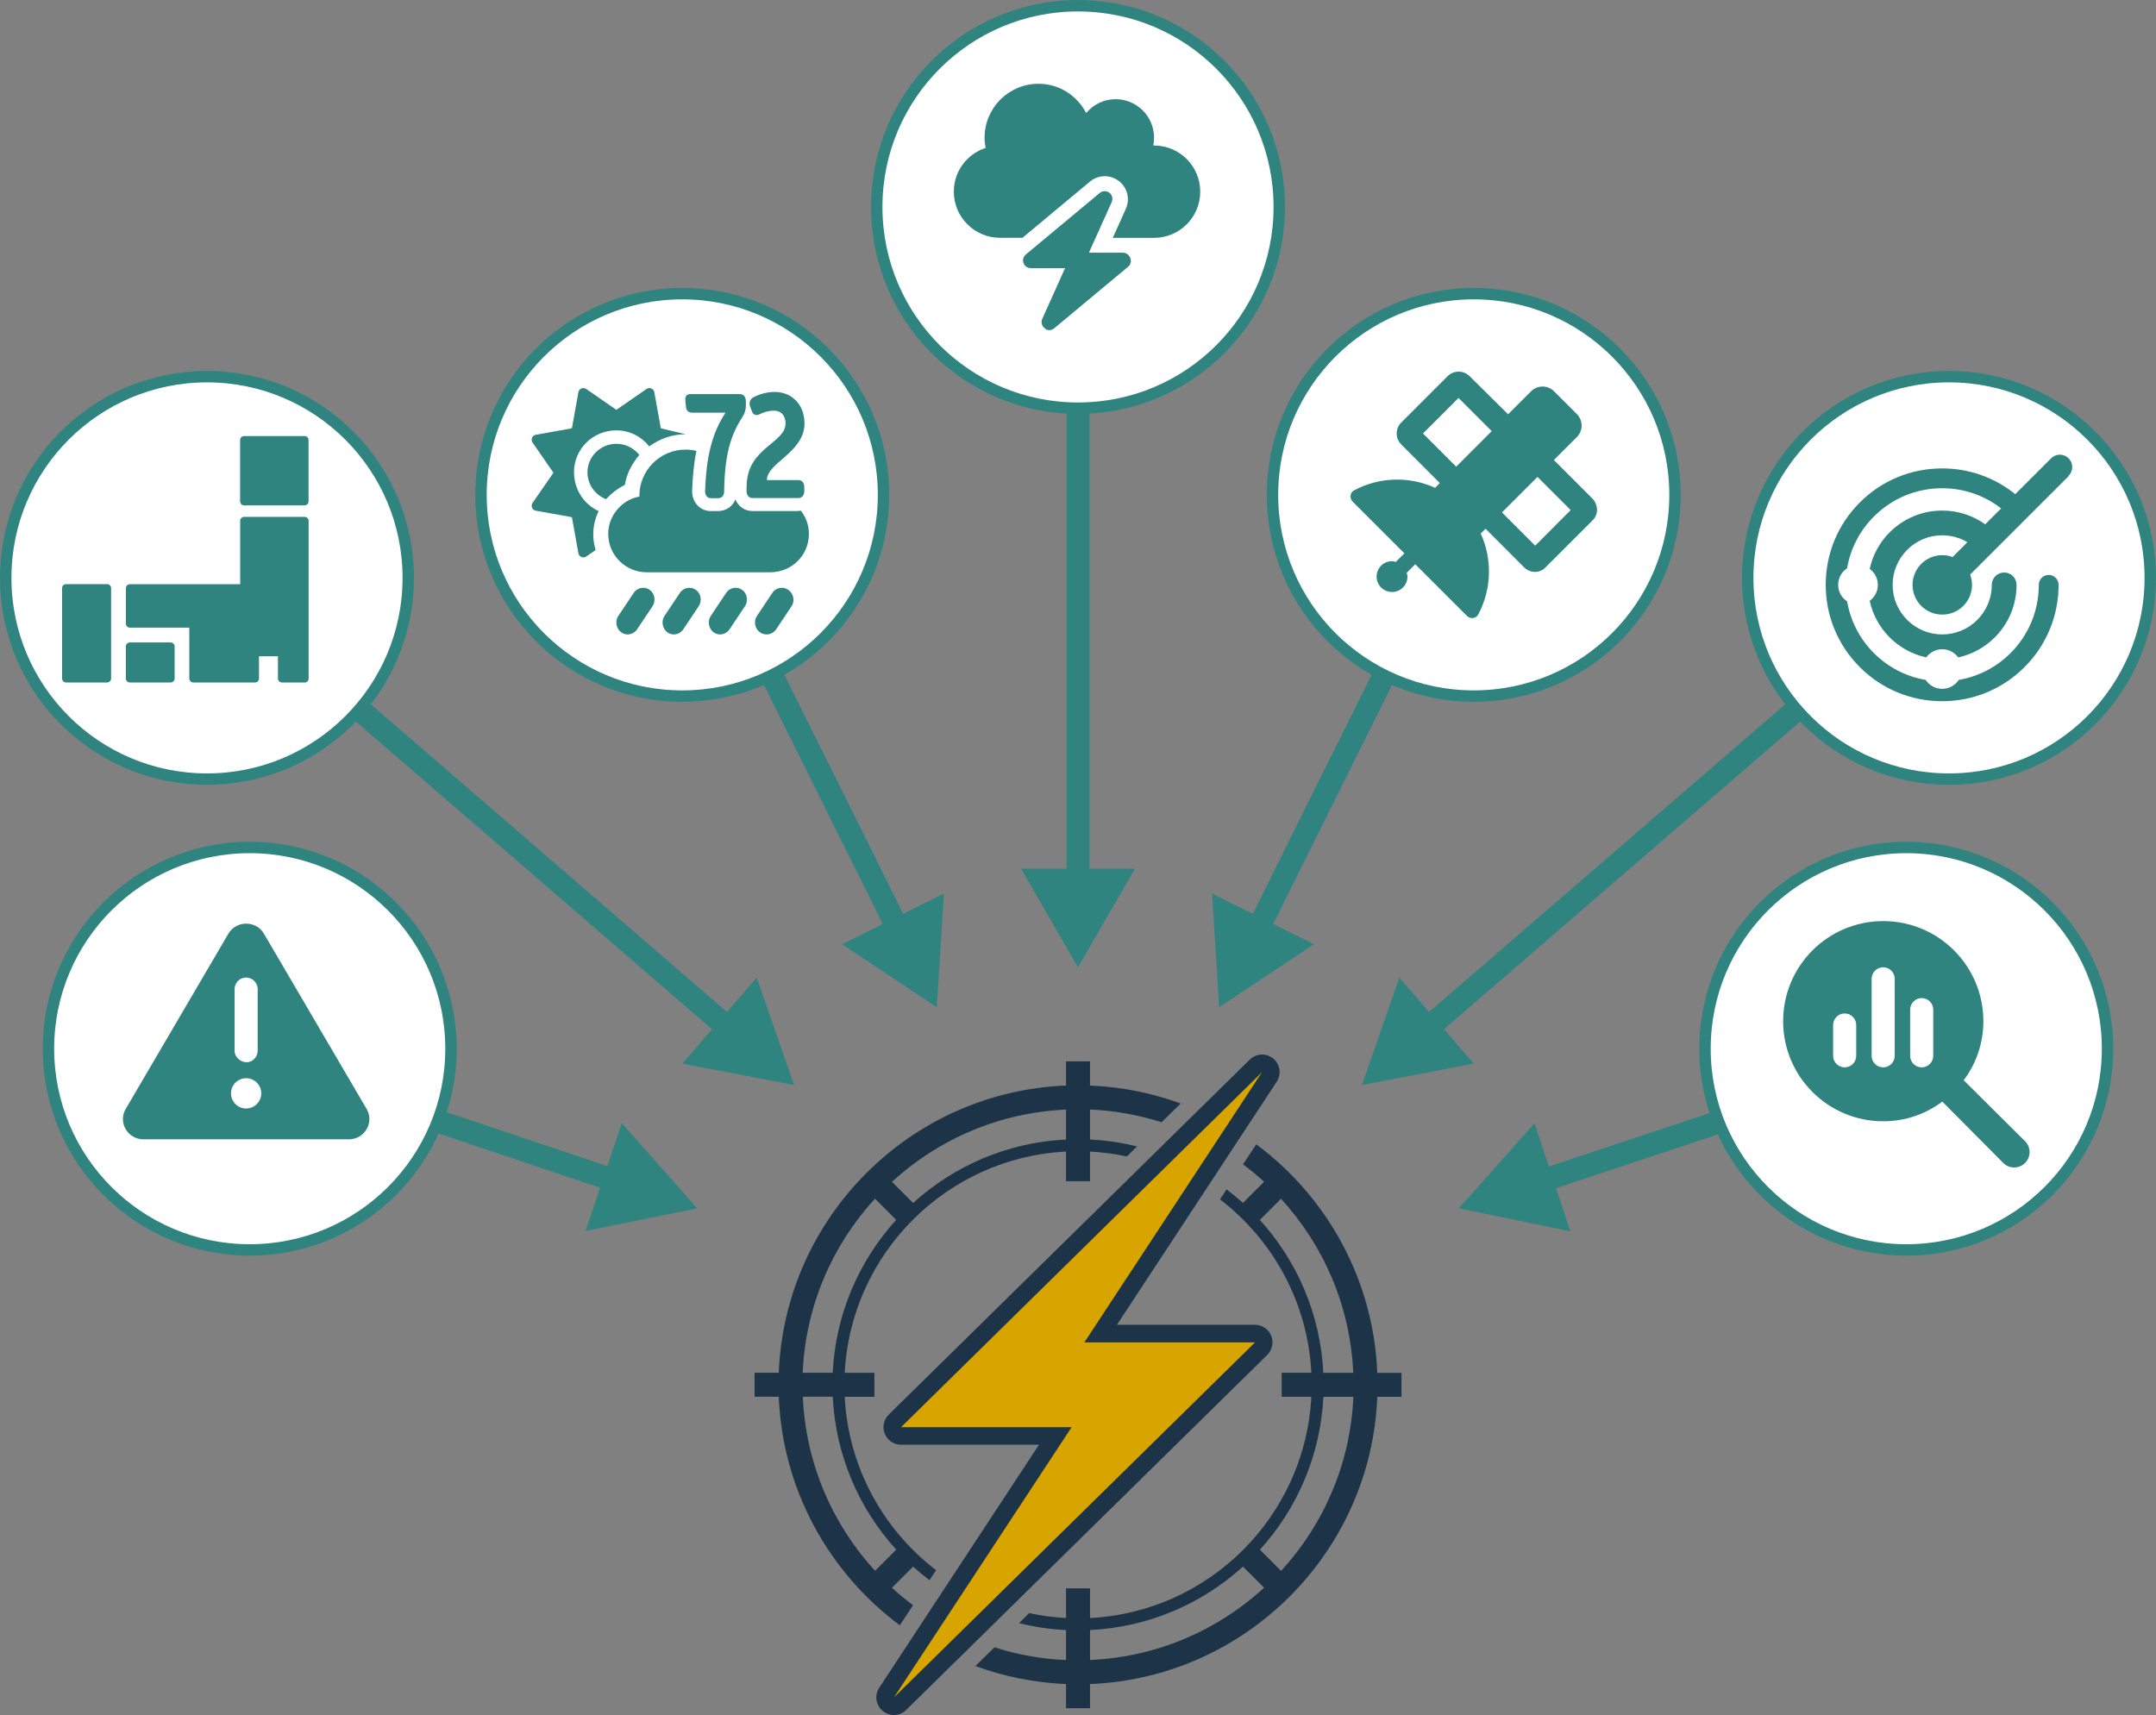
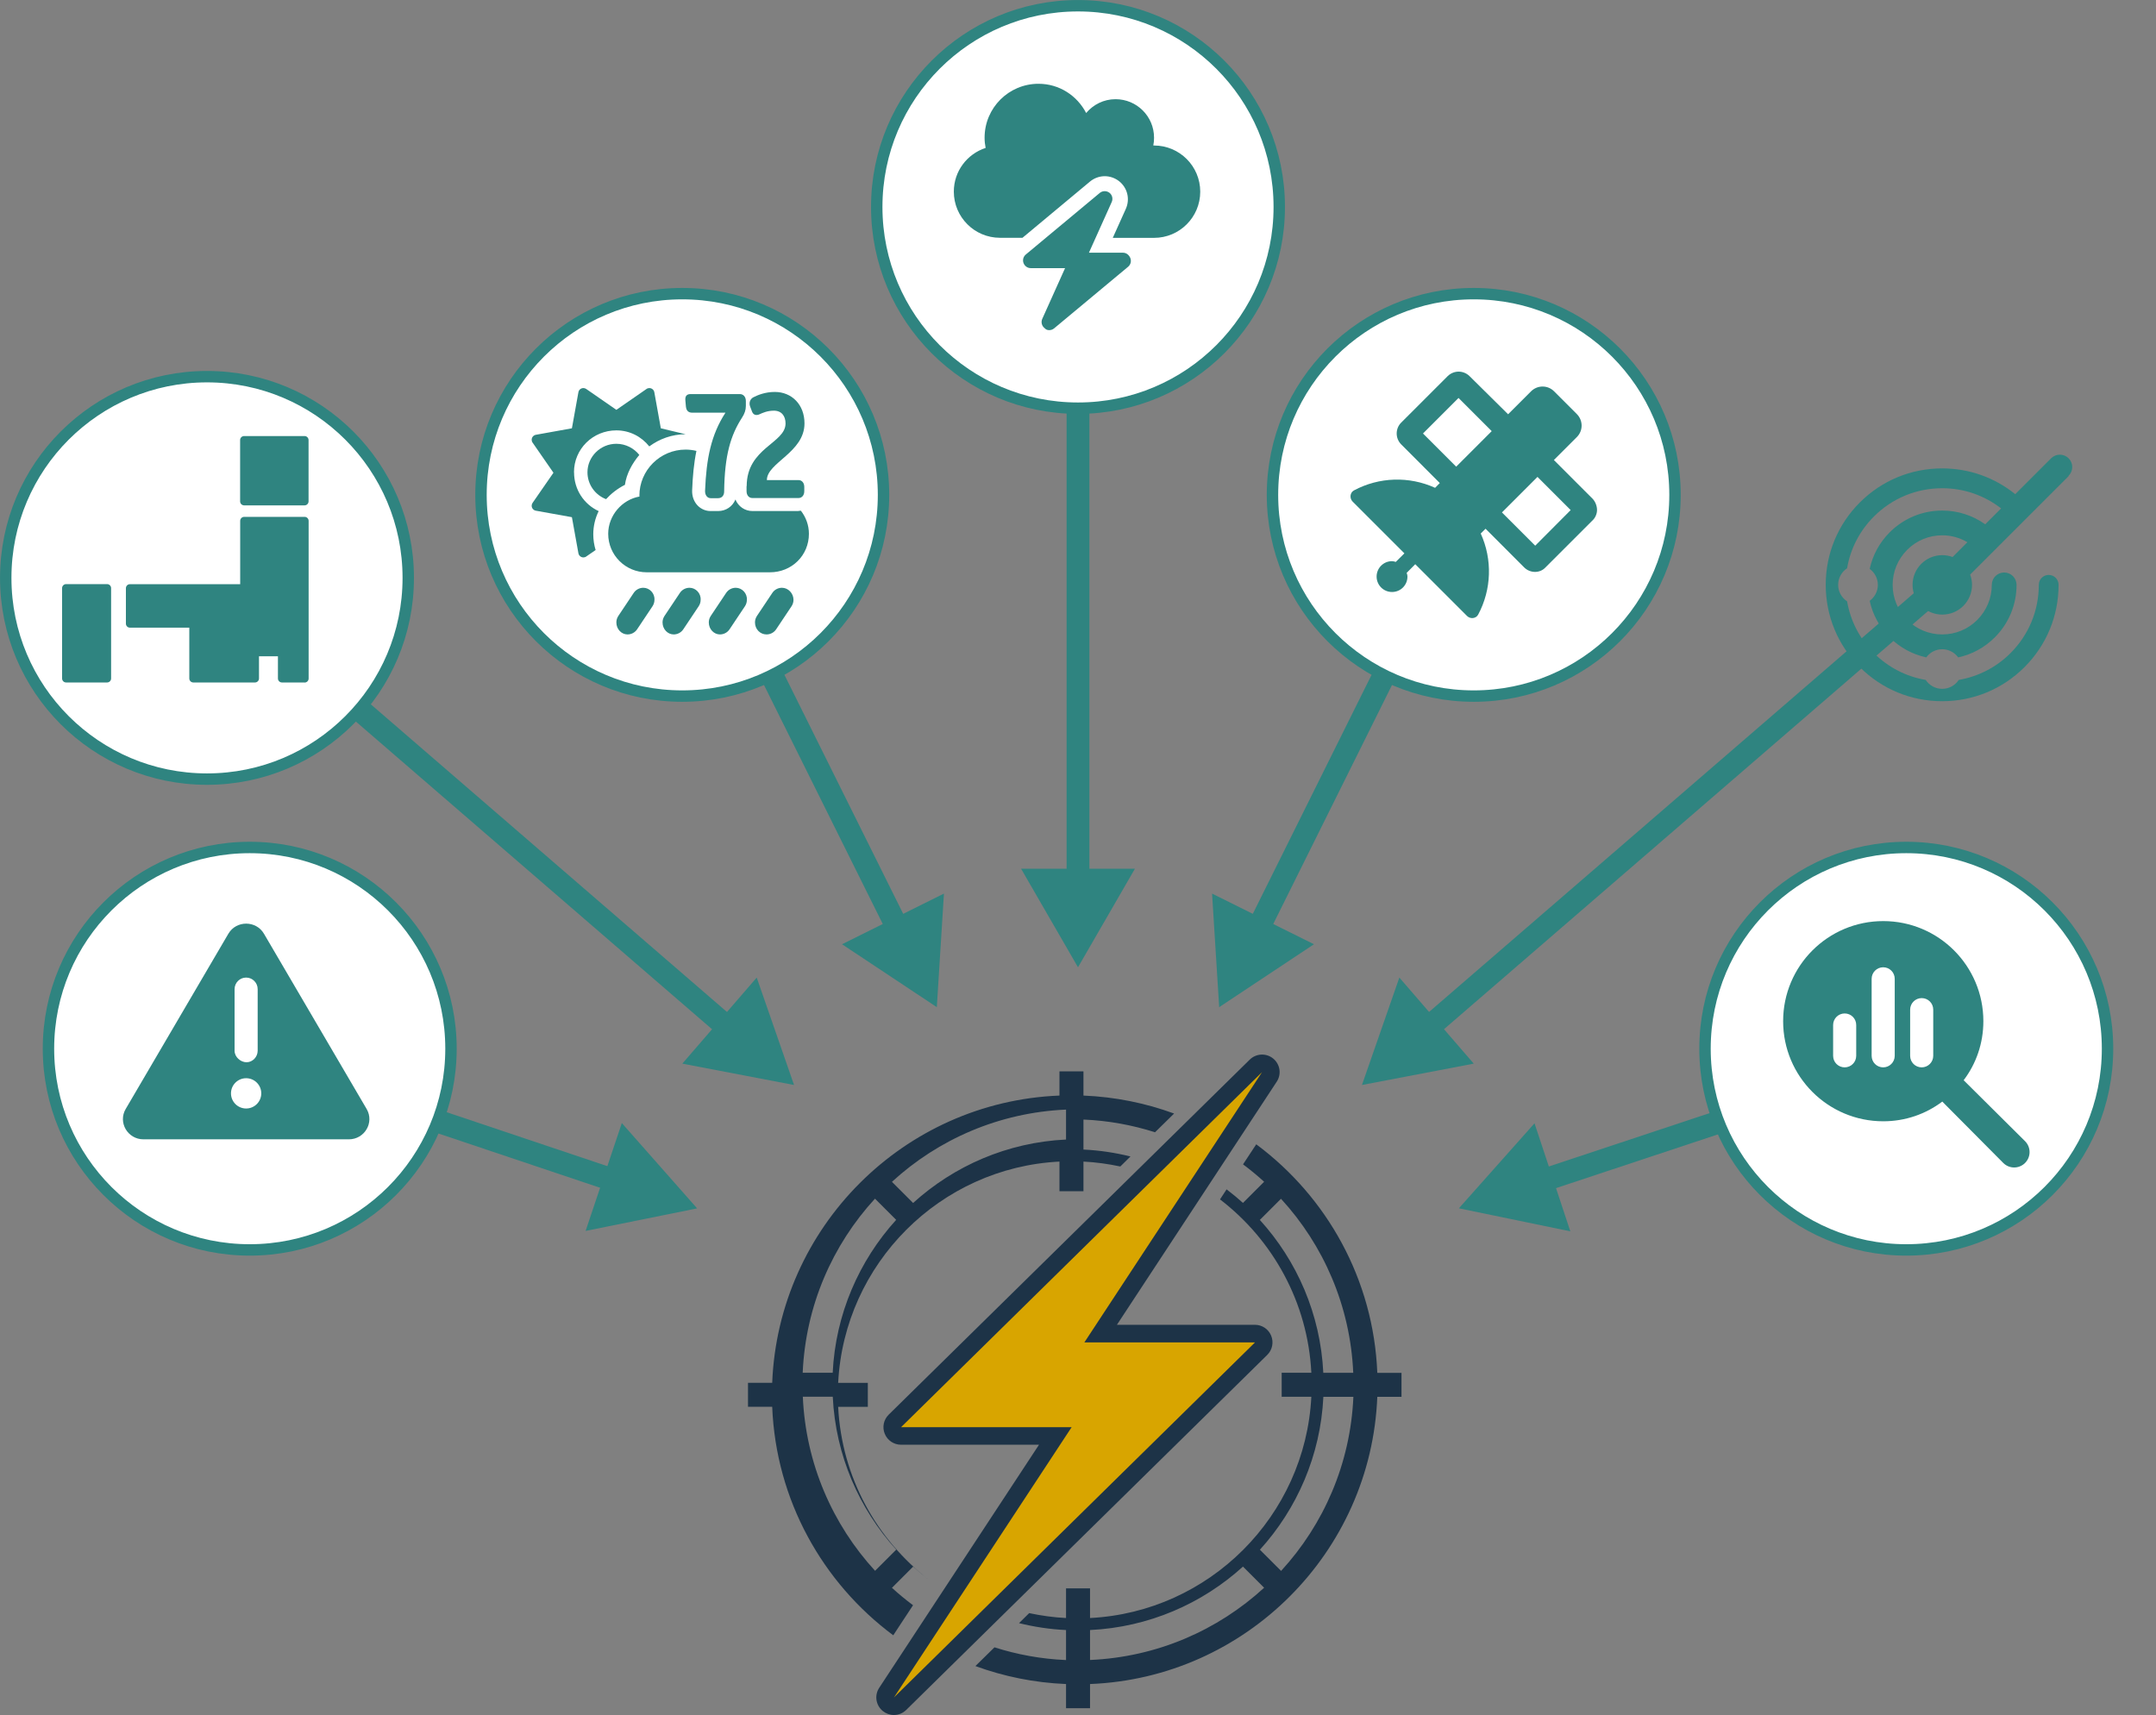
<svg xmlns="http://www.w3.org/2000/svg" id="_レイヤー_2" width="311.84" height="248.1" viewBox="0 0 311.84 248.1">
  <rect x="0" y="0" width="311.84" height="248.1" fill="#808080" stroke="none" />
  <defs>
    <style>.cls-1{fill:#d8a500;}.cls-2{fill:none;stroke-width:3.3px;}.cls-2,.cls-3{stroke:#2f8480;stroke-miterlimit:10;}.cls-3{fill:#fff;stroke-width:1.65px;}.cls-4{fill:#2f8480;}.cls-5{fill:#1d3347;}</style>
  </defs>
  <g id="_レイヤー_1-2">
    <g>
      <g>
        <line class="cls-2" x1="155.92" y1="59.05" x2="155.92" y2="128.09" />
        <polygon class="cls-4" points="147.69 125.68 155.92 139.93 164.15 125.68 147.69 125.68" />
      </g>
      <g>
        <line class="cls-2" x1="213.16" y1="71.59" x2="181.61" y2="135.09" />
        <polygon class="cls-4" points="175.31 129.27 176.34 145.7 190.05 136.6 175.31 129.27" />
      </g>
      <g>
        <line class="cls-2" x1="281.9" y1="83.6" x2="205.95" y2="149.22" />
        <polygon class="cls-4" points="202.4 141.42 196.99 156.96 213.16 153.87 202.4 141.42" />
      </g>
      <g>
        <line class="cls-2" x1="277.66" y1="152.68" x2="222.26" y2="171.07" />
        <polygon class="cls-4" points="221.95 162.5 211.01 174.8 227.13 178.13 221.95 162.5" />
      </g>
      <g>
        <line class="cls-2" x1="98.68" y1="71.59" x2="130.23" y2="135.09" />
        <polygon class="cls-4" points="121.79 136.6 135.5 145.7 136.53 129.27 121.79 136.6" />
      </g>
      <g>
        <line class="cls-2" x1="29.94" y1="83.6" x2="105.89" y2="149.22" />
        <polygon class="cls-4" points="98.69 153.87 114.85 156.96 109.45 141.42 98.69 153.87" />
      </g>
      <g>
        <line class="cls-2" x1="34.95" y1="152.68" x2="89.6" y2="171.03" />
        <polygon class="cls-4" points="84.7 178.07 100.83 174.81 89.94 162.47 84.7 178.07" />
      </g>
      <circle class="cls-3" cx="155.92" cy="29.94" r="29.11" />
      <circle class="cls-3" cx="29.94" cy="83.6" r="29.11" />
-       <circle class="cls-3" cx="281.9" cy="83.6" r="29.11" />
      <circle class="cls-3" cx="98.68" cy="71.59" r="29.11" />
      <circle class="cls-3" cx="36.12" cy="151.71" r="29.11" />
      <circle class="cls-3" cx="275.72" cy="151.71" r="29.11" />
      <circle class="cls-3" cx="213.16" cy="71.59" r="29.11" />
      <path class="cls-4" d="m162.46,36.56h-4.96l3.3-7.34c.21-.47.07-1.03-.34-1.34-.42-.31-.99-.3-1.39.03l-10.7,8.91c-.36.3-.49.79-.33,1.23.16.44.58.74,1.05.74h4.96l-3.3,7.34c-.21.47-.07,1.03.34,1.34.2.21.38.29.67.29.25,0,.51-.09.71-.26l10.7-8.91c.36-.3.49-.79.33-1.23-.16-.44-.57-.8-1.05-.8Zm4.46-15.53s-.08.02-.11.02c.08-.37.11-.74.11-1.13,0-3.08-2.49-5.57-5.57-5.57-1.71,0-3.22.78-4.25,2-1.3-2.51-3.88-4.23-6.89-4.23-4.31,0-7.8,3.49-7.8,7.8,0,.5.05.99.15,1.48-2.67.87-4.6,3.36-4.6,6.32,0,3.69,2.99,6.68,6.68,6.68h3.25l9.76-8.13c.6-.5,1.36-.78,2.14-.78.72,0,1.43.24,2.02.68,1.25.95,1.67,2.61,1.03,4.04l-1.89,4.2h5.97c3.69,0,6.68-2.99,6.68-6.68s-2.99-6.68-6.68-6.68Z" />
      <path class="cls-4" d="m286.87,147.73c0,3.2-1.04,6.15-2.85,8.54l8.88,8.82c.87.87.87,2.28,0,3.15-.87.87-2.28.87-3.15,0l-8.82-8.88c-2.4,1.81-5.35,2.85-8.54,2.85-8,0-14.48-6.48-14.48-14.48s6.48-14.48,14.48-14.48,14.48,6.48,14.48,14.48Zm-21.73,5.01c0,.93.75,1.67,1.67,1.67s1.67-.75,1.67-1.67v-4.46c0-.93-.75-1.67-1.67-1.67s-1.67.75-1.67,1.67v4.46Zm5.57,0c0,.93.75,1.67,1.67,1.67s1.67-.75,1.67-1.67v-11.14c0-.93-.75-1.67-1.67-1.67s-1.67.75-1.67,1.67v11.14Zm5.57,0c0,.93.75,1.67,1.67,1.67s1.67-.75,1.67-1.67v-6.68c0-.93-.75-1.67-1.67-1.67s-1.67.75-1.67,1.67v6.68Z" />
      <path class="cls-4" d="m230.35,72.15l-5.6-5.6,3.33-3.33c.91-.91.91-2.39,0-3.31l-3.31-3.31c-.91-.91-2.39-.91-3.31,0l-3.33,3.33-5.59-5.53c-.42-.41-.99-.64-1.57-.64s-1.16.24-1.57.64l-6.74,6.74c-.86.87-.86,2.27,0,3.14l5.59,5.6-.68.69c-3.76-1.71-8.1-1.57-11.73.37-.59.32-.67,1.14-.2,1.62l7.49,7.49-1.25,1.24c-.18-.05-.35-.11-.54-.11-1.24,0-2.23,1-2.23,2.23s.99,2.23,2.23,2.23,2.23-.99,2.23-2.23c0-.19-.06-.36-.11-.54l1.24-1.25,7.49,7.49c.47.47,1.3.39,1.61-.2,1.94-3.64,2.08-7.97.37-11.73l.7-.69,5.59,5.6c.87.86,2.27.86,3.07,0l6.74-6.74c.48-.41.72-1.04.72-1.57,0-.58-.24-1.21-.64-1.63Zm-19.73-4.64l-4.8-4.8,5.14-5.14,4.8,4.8-5.14,5.14Zm11.42,11.42l-4.8-4.8,5.14-5.14,4.8,4.8-5.13,5.15Z" />
      <path class="cls-4" d="m53.03,160.43l-14.85-25.35c-1.14-1.95-4.01-1.95-5.15,0l-14.85,25.35c-1.14,1.94.28,4.39,2.57,4.39h29.71c2.28,0,3.71-2.44,2.57-4.39Zm-19.1-17.34c0-.92.75-1.67,1.67-1.67s1.67.75,1.67,1.67v8.91c0,.92-.75,1.67-1.61,1.67s-1.73-.75-1.73-1.67v-8.91Zm1.67,17.27c-1.21,0-2.19-.98-2.19-2.19s.98-2.19,2.19-2.19,2.19.98,2.19,2.19c0,1.21-.98,2.19-2.19,2.19Z" />
      <g>
        <path class="cls-4" d="m44.05,98.73h-3.27c-.32,0-.58-.26-.58-.58v-3.21h-2.74v3.21c0,.32-.26.58-.58.58h-8.92c-.32,0-.58-.26-.58-.58v-7.35h-8.59c-.32,0-.58-.26-.58-.58v-5.13c0-.32.26-.58.58-.58h15.95v-9.16c0-.32.26-.58.58-.58h8.74c.32,0,.58.26.58.58v22.81c0,.32-.26.58-.58.58Z" />
        <path class="cls-4" d="m44.05,73.11h-8.74c-.32,0-.58-.26-.58-.58v-8.87c0-.32.26-.58.58-.58h8.74c.32,0,.58.26.58.58v8.87c0,.32-.26.58-.58.58Z" />
-         <path class="cls-4" d="m24.68,98.73h-5.9c-.32,0-.58-.26-.58-.58v-4.63c0-.32.26-.58.58-.58h5.9c.32,0,.58.26.58.58v4.63c0,.32-.26.58-.58.58Z" />
        <path class="cls-4" d="m15.49,98.73h-5.93c-.15,0-.3-.06-.41-.17-.11-.11-.17-.26-.17-.41v-13.07c0-.32.26-.58.58-.58h5.93c.32,0,.58.26.58.58v13.07c0,.32-.26.58-.58.58Z" />
      </g>
      <g>
        <g>
          <path class="cls-4" d="m99.73,85.03c-.54,0-1.07.26-1.39.74l-2.23,3.34c-.19.29-.28.61-.28.93,0,1,.76,1.74,1.61,1.74.54,0,1.07-.26,1.39-.74l2.23-3.34c.19-.29.28-.61.28-.93.06-.93-.7-1.74-1.61-1.74Z" />
          <path class="cls-4" d="m93.05,85.03c-.54,0-1.07.26-1.39.74l-2.23,3.34c-.19.29-.28.61-.28.93,0,1,.76,1.74,1.61,1.74.54,0,1.07-.26,1.39-.74l2.23-3.34c.19-.29.28-.61.28-.93.06-.93-.7-1.74-1.61-1.74Z" />
          <path class="cls-4" d="m83.02,68.32c0-3.38,2.74-6.06,6.13-6.06,1.94,0,3.64.91,4.76,2.32,1.48-1.09,3.29-1.76,5.26-1.76l-3.59-.86-.94-5.22c-.07-.37-.39-.6-.72-.6-.14,0-.29.04-.41.13l-4.36,3.02-4.36-3.02c-.13-.09-.27-.13-.41-.13-.34,0-.65.23-.72.6l-.94,5.22-5.22.94c-.37.07-.6.39-.6.72,0,.14.04.29.13.41l3.02,4.36-3.02,4.36c-.09.13-.13.27-.13.41,0,.34.23.65.6.72l5.22.94.94,5.22c.07.37.39.6.72.6.14,0,.29-.04.41-.13l1.36-.94c-.22-.72-.34-1.48-.34-2.27,0-1.2.28-2.34.78-3.36-2.1-.97-3.56-3.08-3.56-5.61Z" />
          <path class="cls-4" d="m90.39,70.13c.22-1.57,1.02-3.05,2.08-4.32-.76-.95-1.96-1.61-3.32-1.61-2.31,0-4.18,1.87-4.18,4.12,0,1.78,1.12,3.29,2.69,3.89.74-.81,1.67-1.54,2.74-2.08Z" />
          <path class="cls-4" d="m115.5,73.93h-6.65c-1.14,0-2.06-.67-2.48-1.67-.41,1-1.35,1.67-2.51,1.67h-1.08c-.71,0-1.37-.28-1.87-.79-.54-.56-.83-1.34-.8-2.2.08-2.04.25-3.92.62-5.71-.5-.12-1.02-.19-1.56-.19-3.69,0-6.69,2.99-6.69,6.68,0,.03.02.08.02.11-2.55.45-4.53,2.76-4.53,5.39,0,3.08,2.49,5.57,5.57,5.57h17.83c3.14,0,5.63-2.43,5.63-5.57,0-1.25-.44-2.41-1.16-3.34-.11.01-.22.03-.34.03Z" />
          <path class="cls-4" d="m113.1,85.03c-.54,0-1.07.26-1.39.74l-2.23,3.34c-.19.29-.28.61-.28.93,0,1,.76,1.74,1.67,1.74.54,0,1.07-.26,1.39-.74l2.23-3.34c.19-.29.28-.61.28-.93,0-.93-.76-1.74-1.67-1.74Z" />
          <path class="cls-4" d="m106.42,85.03c-.54,0-1.07.26-1.39.74l-2.23,3.34c-.19.29-.28.61-.28.93,0,1,.76,1.74,1.61,1.74.54,0,1.07-.26,1.39-.74l2.23-3.34c.19-.29.28-.61.28-.93.06-.93-.7-1.74-1.61-1.74Z" />
        </g>
        <g>
          <path class="cls-4" d="m104.93,59.7h-4.81c-.51,0-.85-.25-.91-.89l-.08-.89c-.06-.67.25-.91.76-.91h7.12c.51,0,.87.4.87,1v.71c0,.6-.19,1.14-.55,1.69-1.65,2.56-2.52,5.41-2.59,10.7,0,.6-.36.96-.87.96h-1.08c-.51,0-.83-.47-.81-1.07.19-4.7.87-8.09,2.95-11.3Z" />
          <path class="cls-4" d="m108,70.33c0-5.55,5.62-6.19,5.62-9.07,0-1.07-.57-1.85-1.69-1.85-.95,0-1.65.33-2.05.51-.4.2-.89.18-1.1-.36l-.28-.74c-.21-.56,0-1.09.45-1.34.61-.31,1.7-.78,3.11-.78,2.46,0,4.3,1.83,4.3,4.55,0,4.21-5.44,5.68-5.44,8.2h4.56c.51,0,.85.4.85,1v.6c0,.6-.34,1-.85,1h-6.65c-.51,0-.85-.4-.85-1v-.74Z" />
        </g>
      </g>
      <path class="cls-4" d="m299.2,68.83c.7-.7.7-1.83,0-2.53-.7-.7-1.83-.7-2.53,0l-5.19,5.19c-2.99-2.42-6.68-3.73-10.57-3.73-4.5,0-8.73,1.75-11.91,4.93-3.18,3.18-4.93,7.41-4.93,11.91s1.75,8.73,4.93,11.91c3.18,3.18,7.41,4.93,11.91,4.93s8.73-1.75,11.91-4.93c3.18-3.18,4.93-7.41,4.93-11.91,0-.79-.64-1.43-1.43-1.43s-1.43.64-1.43,1.43c0,3.73-1.45,7.24-4.09,9.88-2.07,2.07-4.67,3.39-7.49,3.88-.51.78-1.39,1.29-2.39,1.29s-1.88-.51-2.39-1.29c-2.82-.48-5.42-1.81-7.49-3.88-2.07-2.07-3.39-4.67-3.88-7.49-.78-.51-1.29-1.39-1.29-2.39s.51-1.88,1.29-2.39c.48-2.82,1.81-5.42,3.88-7.49,2.64-2.64,6.15-4.09,9.88-4.09,3.13,0,6.09,1.03,8.52,2.92l-2.3,2.3c-1.81-1.29-3.96-1.99-6.22-1.99-2.87,0-5.57,1.12-7.6,3.15-1.47,1.47-2.46,3.3-2.89,5.29.71.52,1.18,1.36,1.18,2.31s-.47,1.78-1.18,2.31c.43,1.99,1.42,3.82,2.89,5.29,1.47,1.47,3.3,2.46,5.29,2.89.52-.71,1.36-1.18,2.31-1.18s1.78.47,2.31,1.18c1.99-.43,3.82-1.42,5.29-2.89,2.03-2.03,3.15-4.73,3.15-7.6,0-.99-.8-1.79-1.79-1.79s-1.79.8-1.79,1.79c0,1.91-.75,3.71-2.1,5.07-1.35,1.35-3.15,2.1-5.07,2.1s-3.71-.75-5.07-2.1c-1.35-1.35-2.1-3.15-2.1-5.07s.75-3.71,2.1-5.07c1.35-1.35,3.15-2.1,5.07-2.1,1.3,0,2.54.35,3.64,1l-2.14,2.14c-.47-.17-.97-.27-1.49-.27-2.37,0-4.3,1.92-4.3,4.3s1.92,4.3,4.3,4.3,4.3-1.92,4.3-4.3c0-.53-.1-1.03-.27-1.49l14.26-14.26Z" />
      <g>
        <g>
-           <path class="cls-5" d="m130.15,235.12l1.91-2.9c-1.06-.79-2.08-1.63-3.05-2.52l3.06-3.06c.76.69,1.55,1.34,2.37,1.96l.95-1.45c-7.63-5.85-12.7-14.88-13.21-25.08h4.29v-3.47h-4.29c.88-17.26,14.76-31.14,32.01-32.01v4.29h3.47v-4.29c1.82.09,3.59.34,5.33.71l1.47-1.45c-2.19-.54-4.46-.89-6.8-1v-4.34c3.59.15,7.06.79,10.35,1.84l2.76-2.71c-4.12-1.51-8.52-2.41-13.11-2.6v-3.5h-3.47v3.5c-22.51.89-40.66,19.04-41.55,41.55h-3.5v3.47h3.5c.54,13.53,7.31,25.48,17.51,33.06Zm24.04-74.61v4.34c-8.49.41-16.21,3.81-22.12,9.18l-3.06-3.06c6.7-6.15,15.5-10.03,25.18-10.45Zm-27.63,12.9l3.06,3.06c-5.36,5.91-8.77,13.63-9.18,22.12h-4.34c.42-9.69,4.3-18.48,10.45-25.18Zm-6.11,28.65c.41,8.49,3.81,16.21,9.18,22.12l-3.06,3.06c-6.15-6.7-10.03-15.5-10.45-25.18h4.34Z" />
+           <path class="cls-5" d="m130.15,235.12l1.91-2.9c-1.06-.79-2.08-1.63-3.05-2.52l3.06-3.06c.76.69,1.55,1.34,2.37,1.96c-7.63-5.85-12.7-14.88-13.21-25.08h4.29v-3.47h-4.29c.88-17.26,14.76-31.14,32.01-32.01v4.29h3.47v-4.29c1.82.09,3.59.34,5.33.71l1.47-1.45c-2.19-.54-4.46-.89-6.8-1v-4.34c3.59.15,7.06.79,10.35,1.84l2.76-2.71c-4.12-1.51-8.52-2.41-13.11-2.6v-3.5h-3.47v3.5c-22.51.89-40.66,19.04-41.55,41.55h-3.5v3.47h3.5c.54,13.53,7.31,25.48,17.51,33.06Zm24.04-74.61v4.34c-8.49.41-16.21,3.81-22.12,9.18l-3.06-3.06c6.7-6.15,15.5-10.03,25.18-10.45Zm-27.63,12.9l3.06,3.06c-5.36,5.91-8.77,13.63-9.18,22.12h-4.34c.42-9.69,4.3-18.48,10.45-25.18Zm-6.11,28.65c.41,8.49,3.81,16.21,9.18,22.12l-3.06,3.06c-6.15-6.7-10.03-15.5-10.45-25.18h4.34Z" />
          <g>
            <path class="cls-5" d="m199.21,198.6c-.54-13.53-7.31-25.48-17.51-33.06l-1.91,2.9c1.06.79,2.08,1.63,3.05,2.52l-3.06,3.06c-.76-.69-1.55-1.34-2.37-1.96l-.95,1.45c7.63,5.85,12.7,14.88,13.21,25.08h-4.29v3.47h4.29c-.88,17.26-14.76,31.14-32.01,32.01v-4.29h-3.47v4.29c-1.82-.09-3.59-.34-5.33-.71l-1.47,1.45c2.19.54,4.46.89,6.8,1v4.34c-3.59-.15-7.06-.79-10.35-1.84l-2.76,2.71c4.12,1.51,8.52,2.41,13.11,2.6v3.5h3.47v-3.5c22.51-.89,40.66-19.04,41.55-41.55h3.5v-3.47h-3.5Zm-41.55,41.55v-4.34c8.49-.41,16.21-3.81,22.12-9.18l3.06,3.06c-6.7,6.15-15.5,10.03-25.18,10.45Zm27.63-12.9l-3.06-3.06c5.36-5.91,8.77-13.63,9.18-22.12h4.34c-.42,9.68-4.3,18.48-10.45,25.18Zm6.11-28.65c-.41-8.49-3.81-16.21-9.18-22.12l3.06-3.06c6.15,6.7,10.03,15.5,10.45,25.18h-4.34Z" />
            <path class="cls-5" d="m184.16,153.14c-1.01-.83-2.47-.76-3.4.15l-52.22,51.36c-.74.73-.96,1.82-.57,2.77.39.96,1.32,1.58,2.35,1.58h19.96l-23.11,35.16c-.72,1.09-.5,2.53.51,3.36.45.37,1.03.58,1.61.58.67,0,1.3-.26,1.78-.73l52.22-51.36c.74-.73.96-1.82.57-2.78-.39-.96-1.32-1.58-2.35-1.58h-19.96l23.11-35.16c.72-1.09.5-2.53-.51-3.36Z" />
          </g>
        </g>
        <polygon class="cls-1" points="181.52 194.2 156.84 194.2 182.54 155.1 130.33 206.46 155 206.46 129.3 245.56 181.52 194.2" />
      </g>
    </g>
  </g>
</svg>